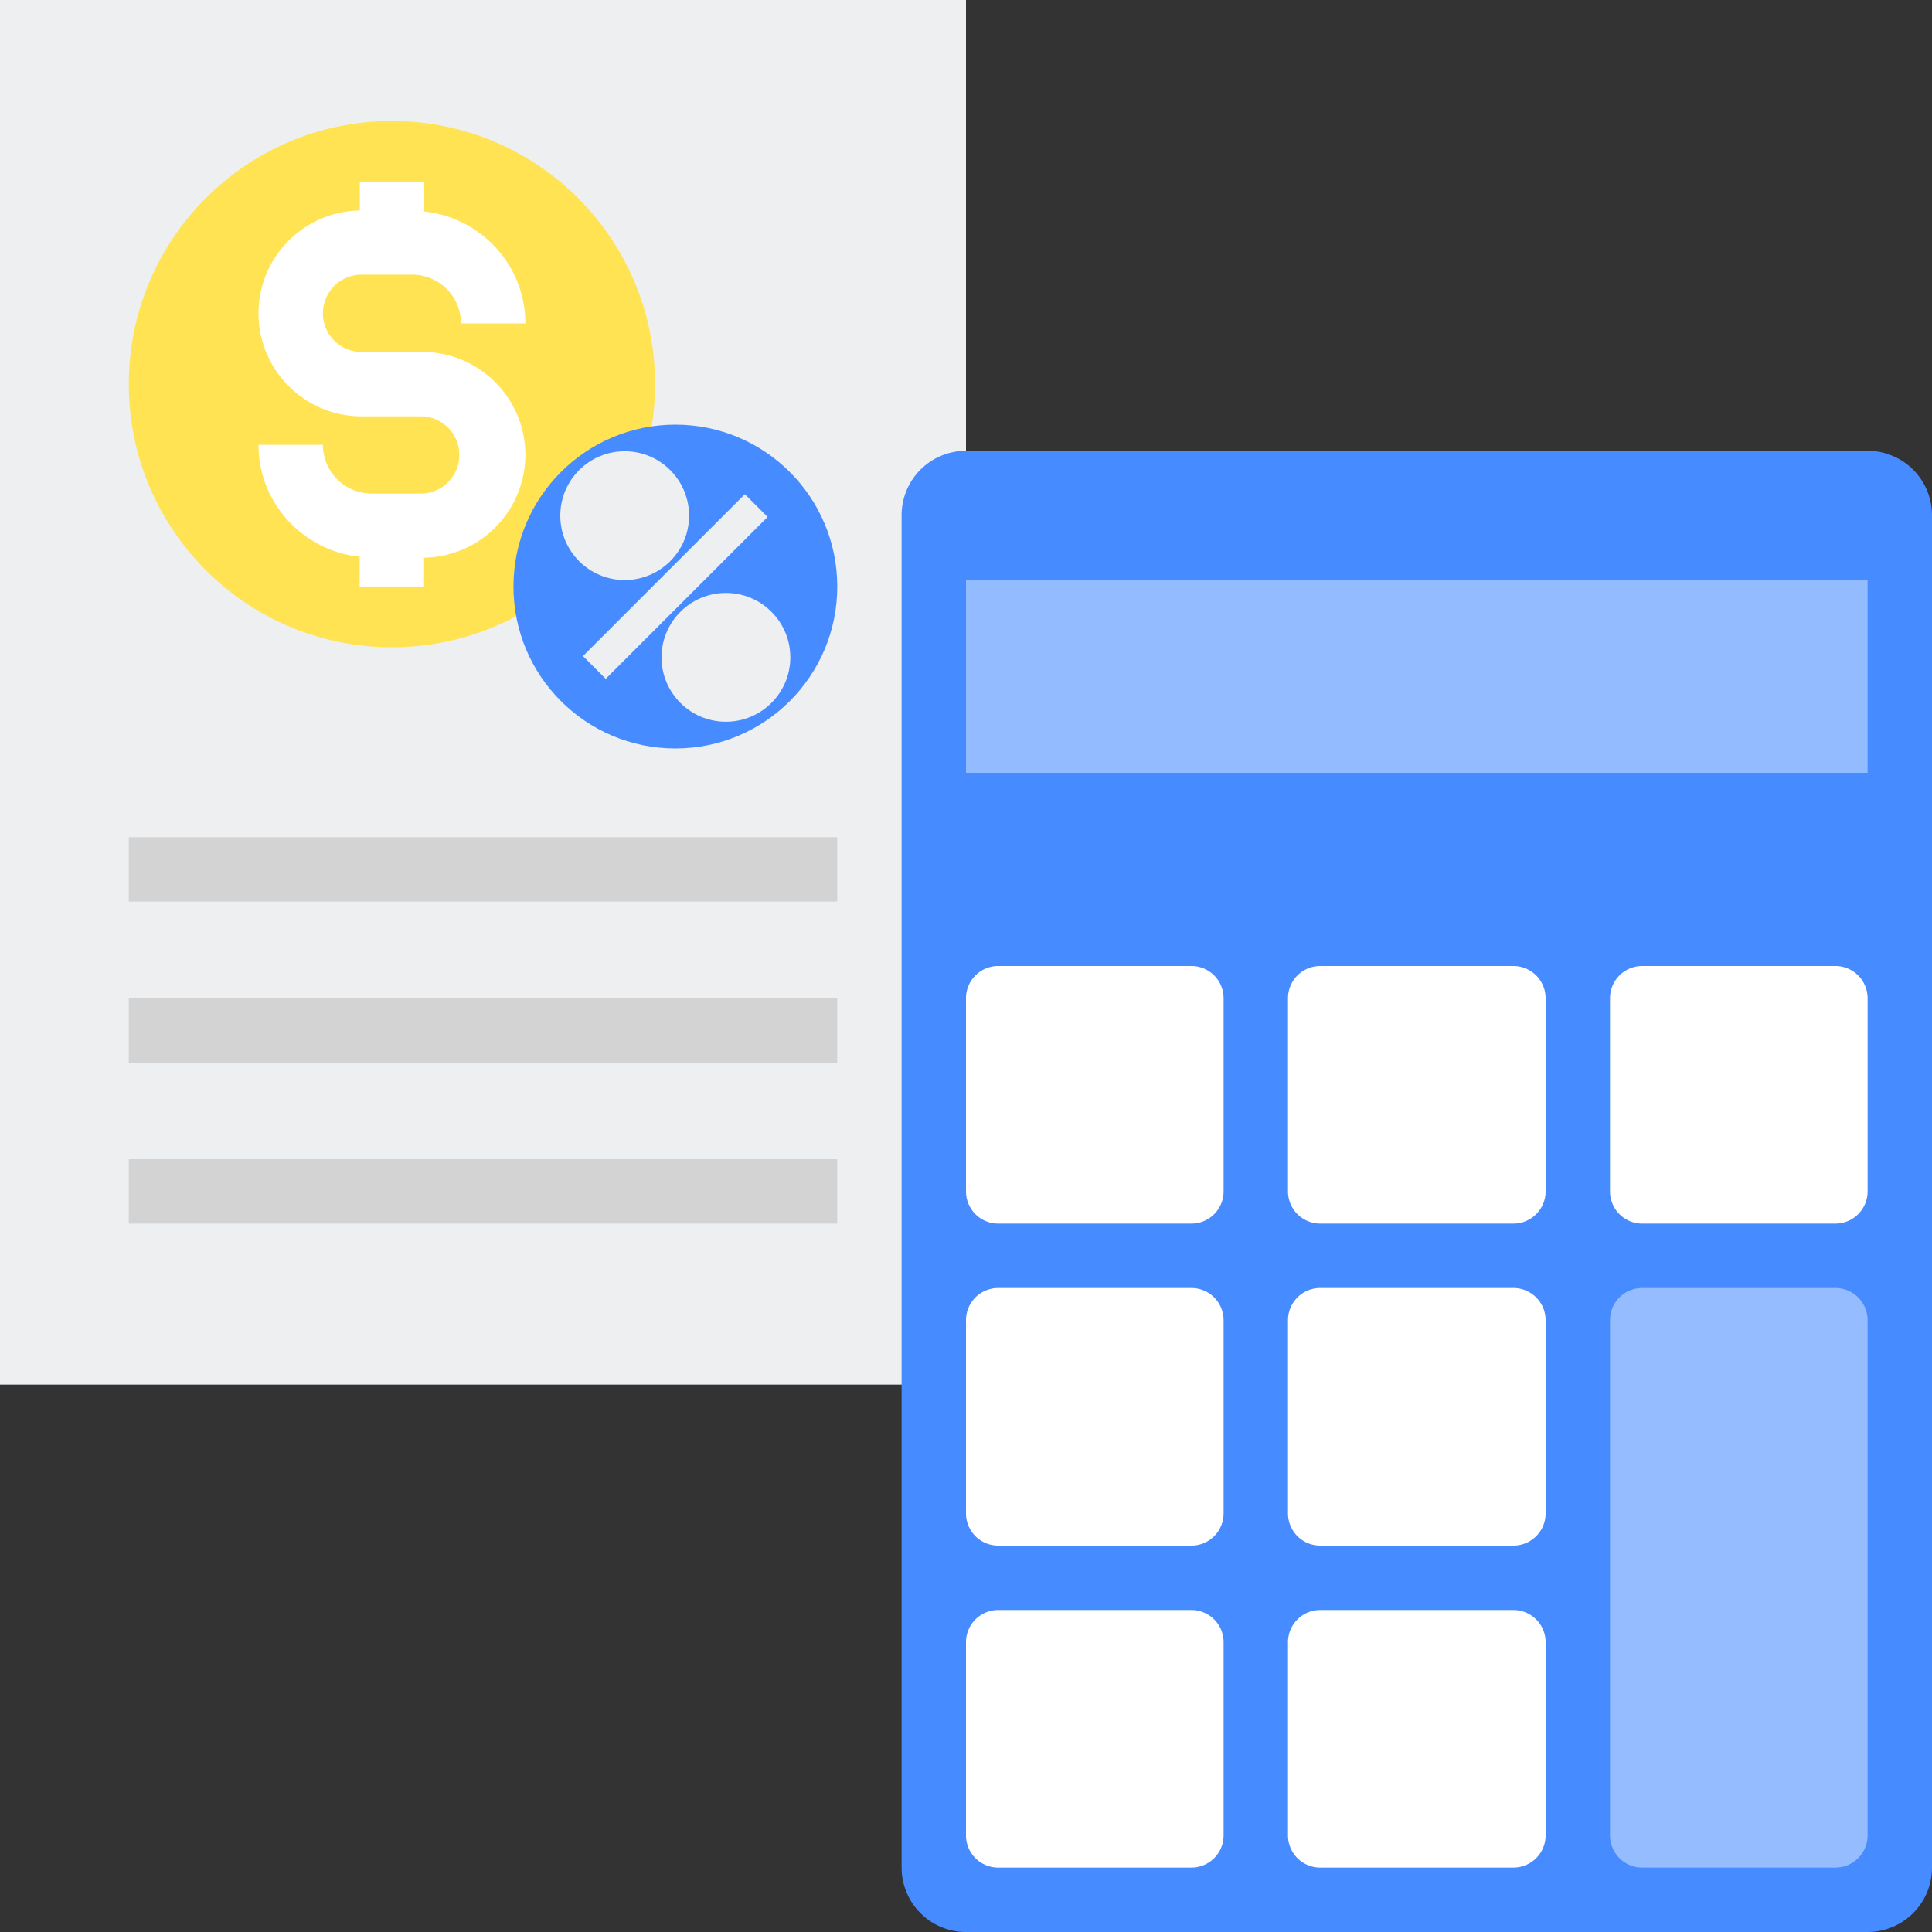
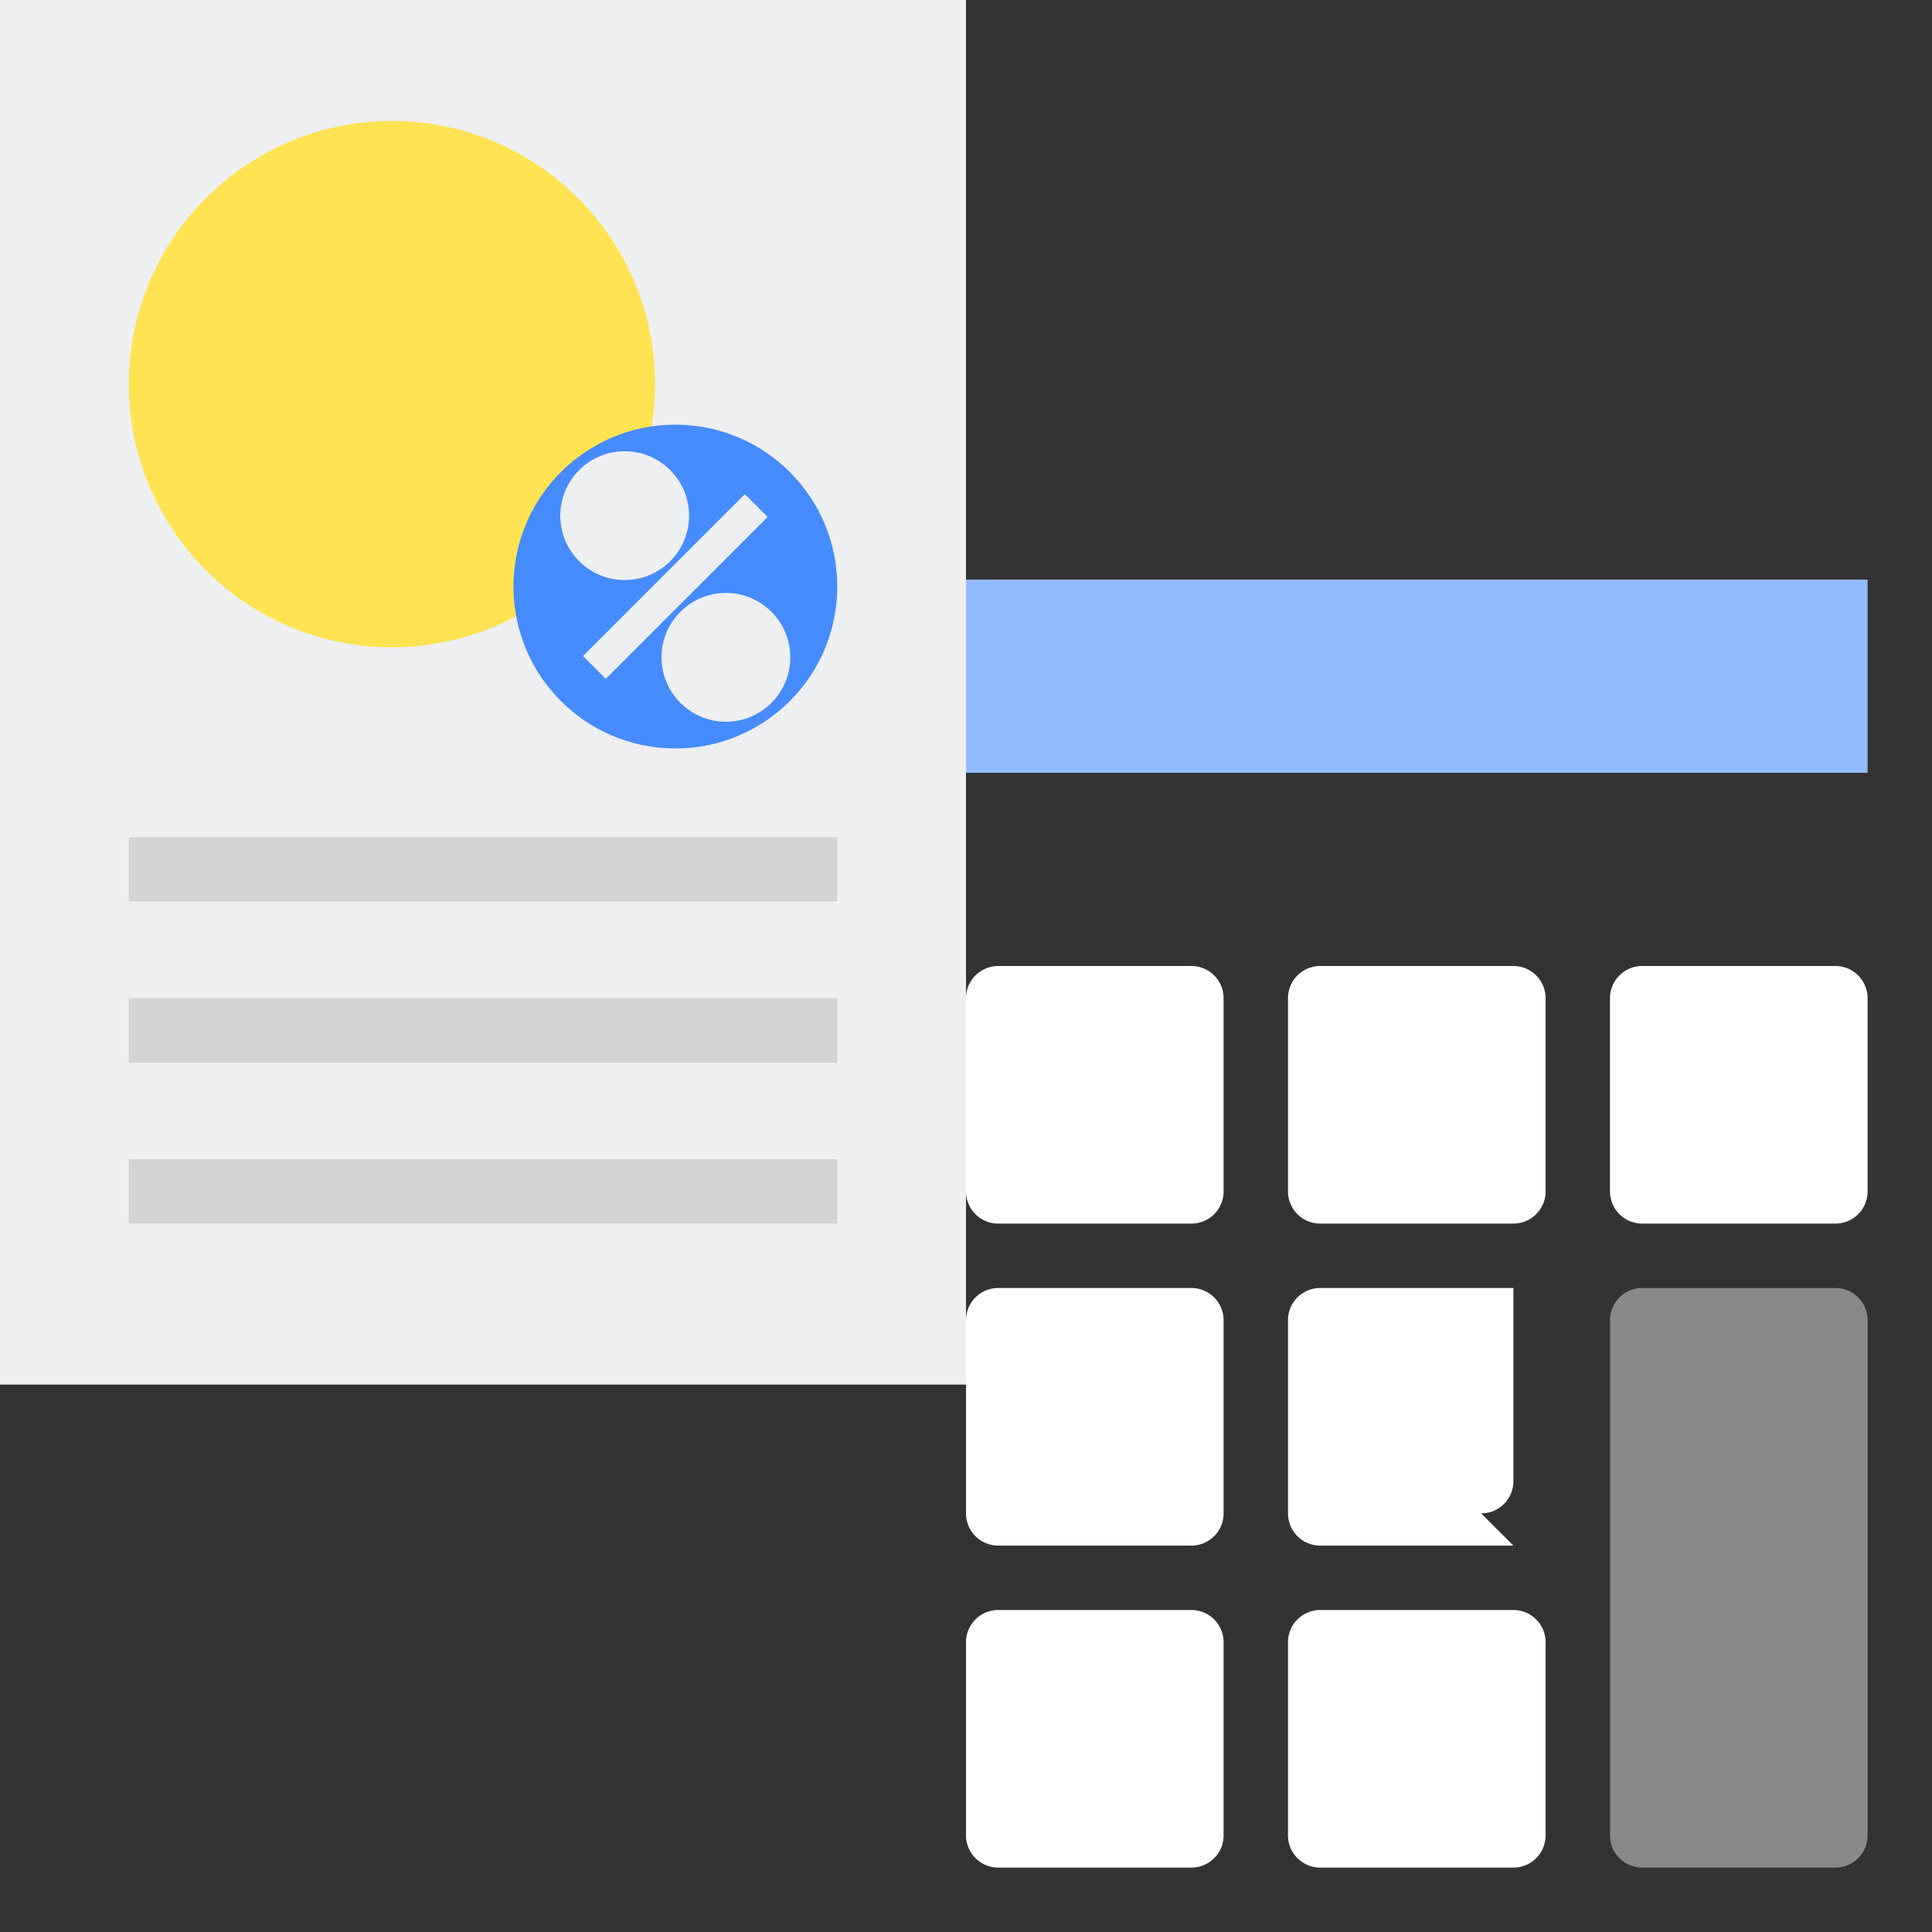
<svg xmlns="http://www.w3.org/2000/svg" width="30" height="30" viewBox="0 0 30 30">
  <rect x="0" y="0" width="30" height="30" fill="#333333" stroke="none" />
  <g id="Page-1" stroke="none" stroke-width="1" fill="none" fill-rule="evenodd">
    <g id="(P)-FORM-main" transform="translate(-117 -516)" fill-rule="nonzero">
      <g id="calculator" transform="translate(117 516)">
        <path id="Rectangle" fill="#EDEFF1" d="M0 0h15v21.5H0z" />
-         <path d="M29 30H15a1 1 0 01-1-1V8a1 1 0 011-1h14a1 1 0 011 1v21a1 1 0 01-1 1z" id="Path" fill="#468BFF" />
        <path id="Rectangle" fill="#93BBFF" d="M15 9h14v3H15z" />
-         <path d="M18.5 19h-3a.5.5 0 01-.5-.5v-3a.5.5 0 01.5-.5h3a.5.5 0 01.5.5v3a.5.5 0 01-.5.5zm5 0h-3a.5.5 0 01-.5-.5v-3a.5.5 0 01.5-.5h3a.5.5 0 01.5.5v3a.5.5 0 01-.5.5zm5 0h-3a.5.5 0 01-.5-.5v-3a.5.5 0 01.5-.5h3a.5.5 0 01.5.5v3a.5.5 0 01-.5.5zm-10 5h-3a.5.5 0 01-.5-.5v-3a.5.5 0 01.5-.5h3a.5.5 0 01.5.5v3a.5.5 0 01-.5.5zm5 0h-3a.5.5 0 01-.5-.5v-3a.5.5 0 01.5-.5h3a.5.5 0 01.5.5v3a.5.5 0 01-.5.5z" id="Path" fill="#FFF" />
+         <path d="M18.5 19h-3a.5.5 0 01-.5-.5v-3a.5.5 0 01.5-.5h3a.5.5 0 01.5.5v3a.5.5 0 01-.5.5zm5 0h-3a.5.5 0 01-.5-.5v-3a.5.5 0 01.5-.5h3a.5.5 0 01.5.5v3a.5.5 0 01-.5.5zm5 0h-3a.5.5 0 01-.5-.5v-3a.5.5 0 01.5-.5h3a.5.5 0 01.5.5v3a.5.5 0 01-.5.5zm-10 5h-3a.5.5 0 01-.5-.5v-3a.5.5 0 01.5-.5h3a.5.5 0 01.5.5v3a.5.5 0 01-.5.5zm5 0h-3a.5.5 0 01-.5-.5v-3a.5.5 0 01.5-.5h3v3a.5.5 0 01-.5.5z" id="Path" fill="#FFF" />
        <path d="M28.5 29h-3a.5.5 0 01-.5-.5v-8a.5.5 0 01.5-.5h3a.5.5 0 01.5.5v8a.5.5 0 01-.5.5z" id="Path" fill="#FFF" opacity=".418" />
        <path d="M18.5 29h-3a.5.5 0 01-.5-.5v-3a.5.5 0 01.5-.5h3a.5.5 0 01.5.5v3a.5.5 0 01-.5.5zm5 0h-3a.5.5 0 01-.5-.5v-3a.5.5 0 01.5-.5h3a.5.5 0 01.5.5v3a.5.5 0 01-.5.5z" id="Path" fill="#FFF" />
        <g id="Group">
          <g transform="translate(1.938 1.875)">
            <circle id="Oval" fill="#FFE352" cx="4.148" cy="4.09" r="4.086" />
-             <path d="M4.62 3.59h-.944a.6.6 0 010-1.2h.787c.417 0 .757.34.757.757h1c0-.905-.691-1.644-1.571-1.738V.946h-1v.447A1.6 1.6 0 002.076 2.99c0 .882.718 1.6 1.6 1.6h.943a.6.6 0 010 1.199h-.786a.758.758 0 01-.757-.757h-1c0 .905.691 1.644 1.571 1.738v.462h1v-.447A1.6 1.6 0 006.22 5.19c0-.882-.718-1.6-1.6-1.6z" id="Path" fill="#FFF" />
          </g>
          <g transform="translate(7.938 6.563)">
            <circle id="Oval" fill="#468BFF" cx="2.549" cy="2.545" r="2.514" />
            <circle id="Oval" fill="#EDEFF1" cx="3.334" cy="3.644" r="1" />
            <circle id="Oval" fill="#EDEFF1" cx="1.762" cy="1.444" r="1" />
            <path id="Rectangle" fill="#EDEFF1" transform="rotate(45 2.548 2.544)" d="M2.298.767h.5v3.555h-.5z" />
          </g>
        </g>
        <path id="Rectangle" fill="#D3D3D3" d="M2 13h11v1H2zm0 2.5h11v1H2zM2 18h11v1H2z" />
      </g>
    </g>
  </g>
</svg>